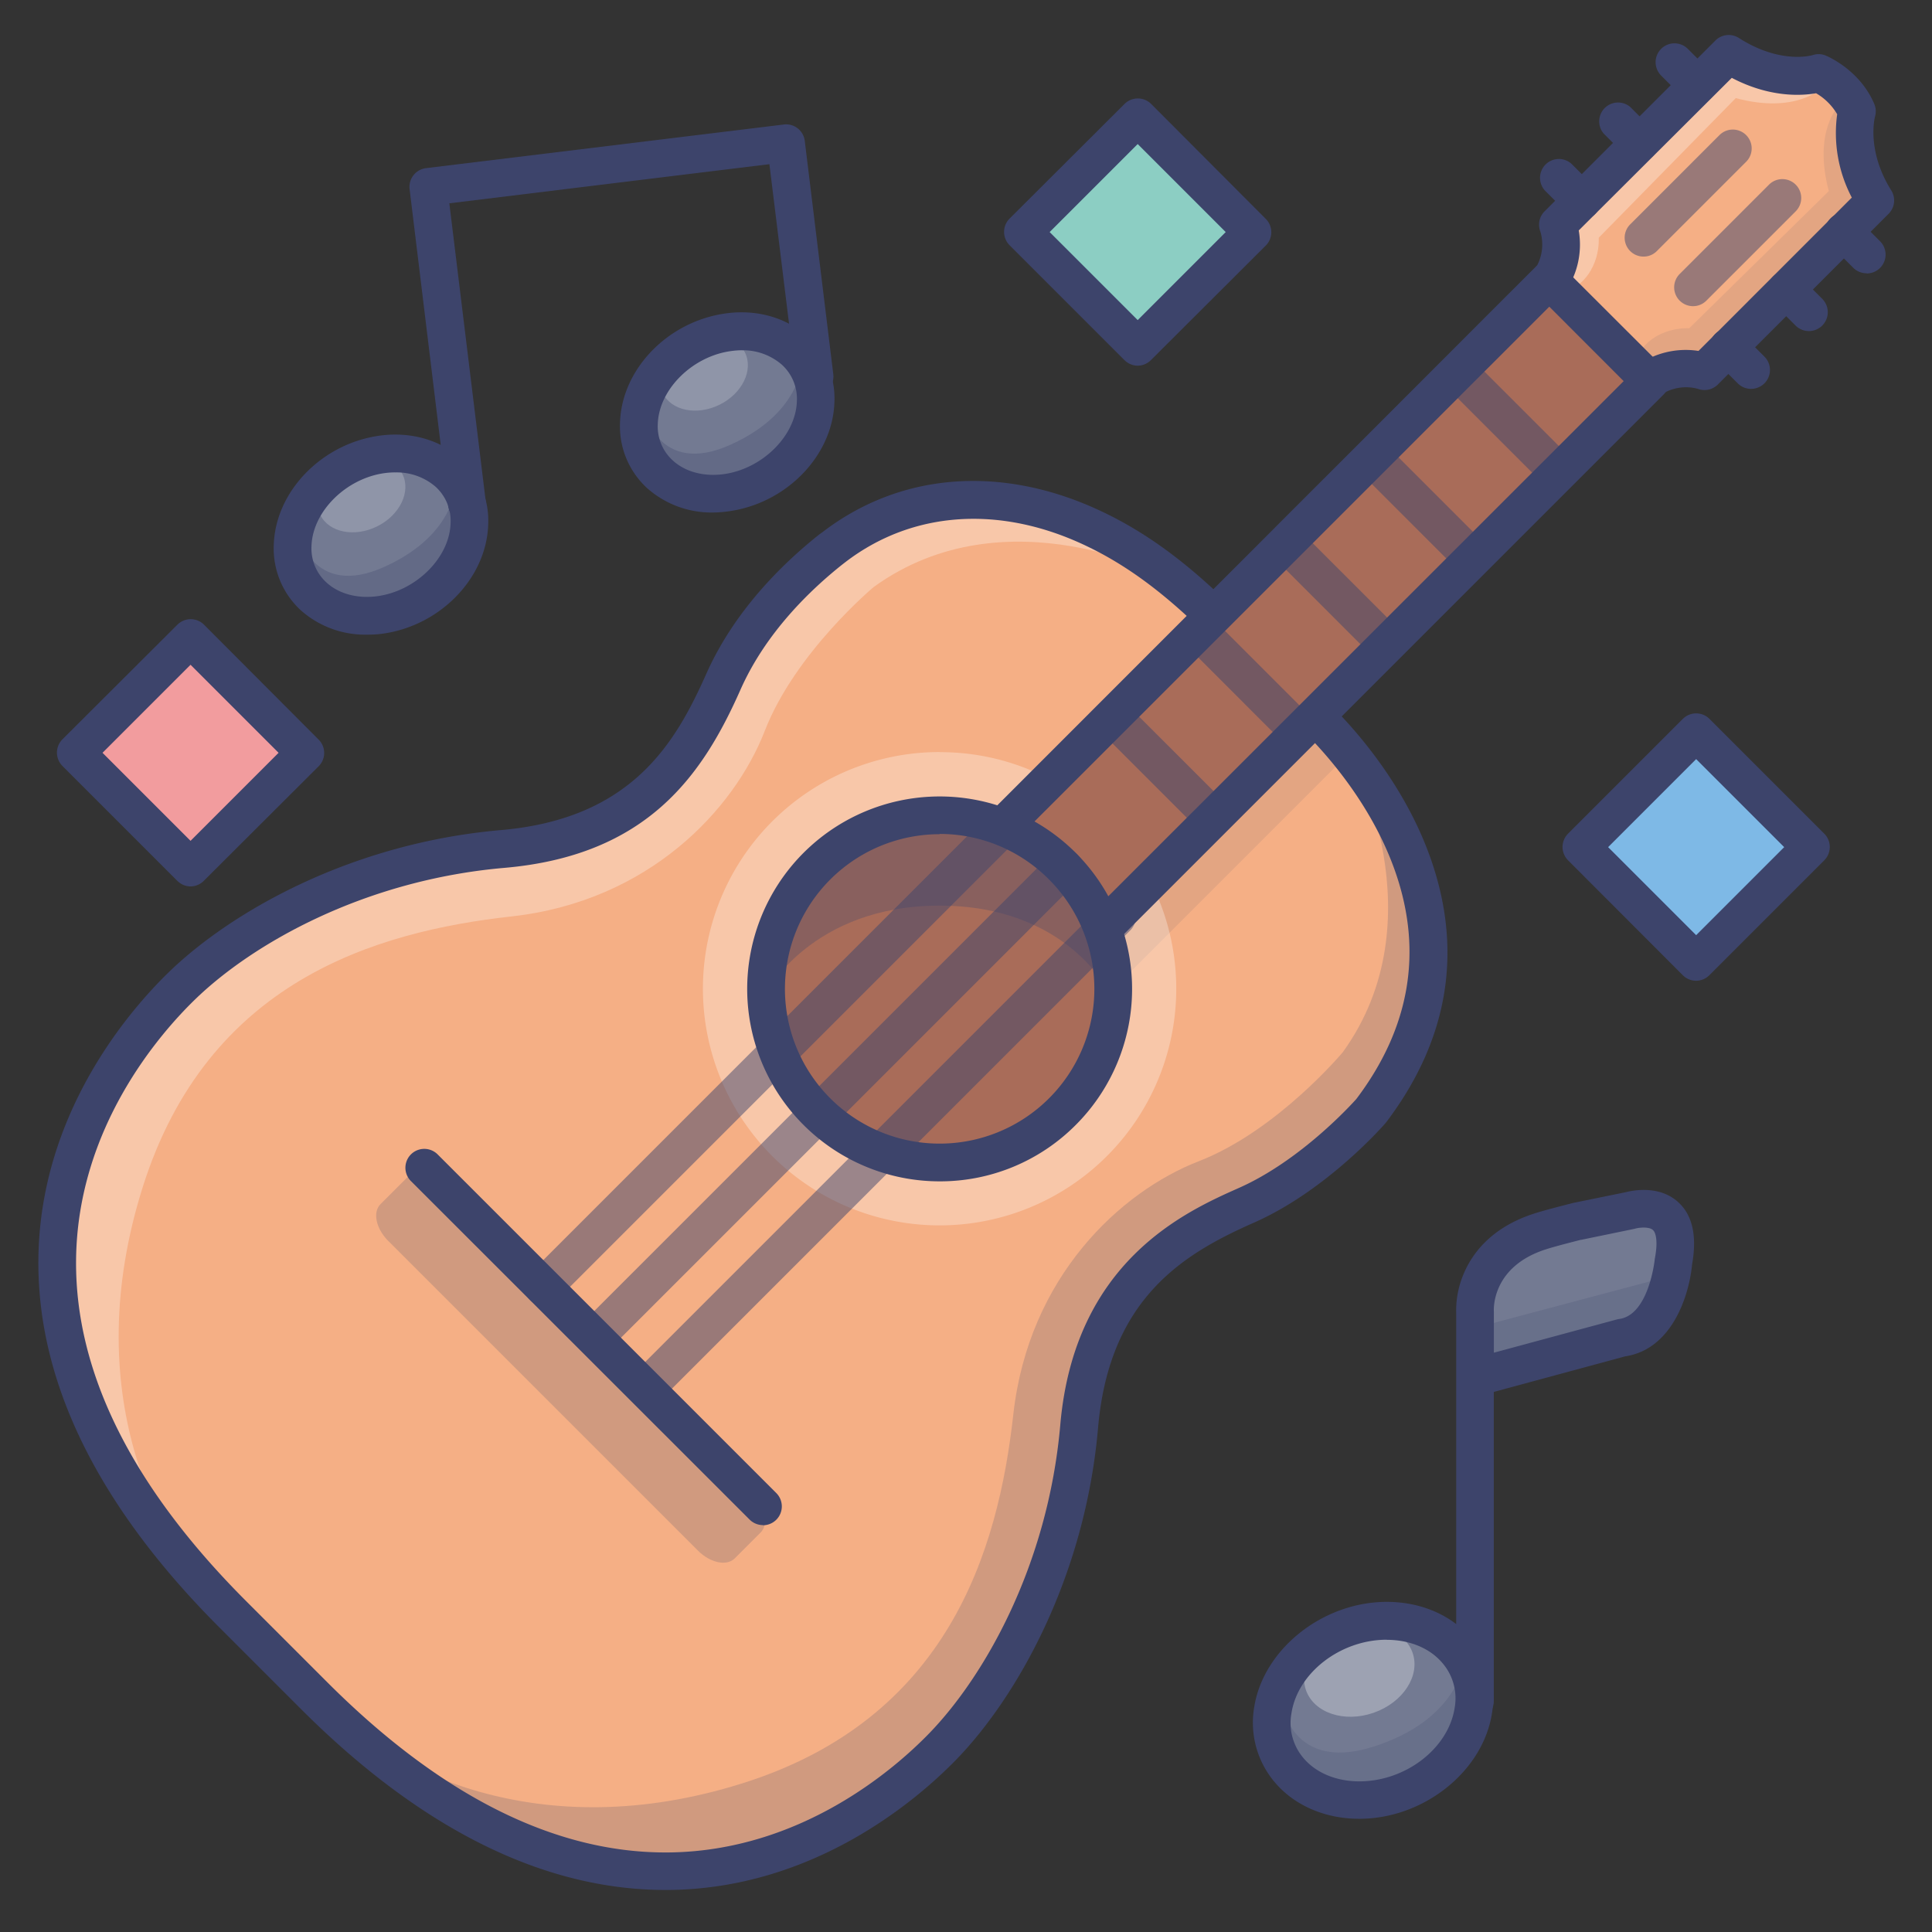
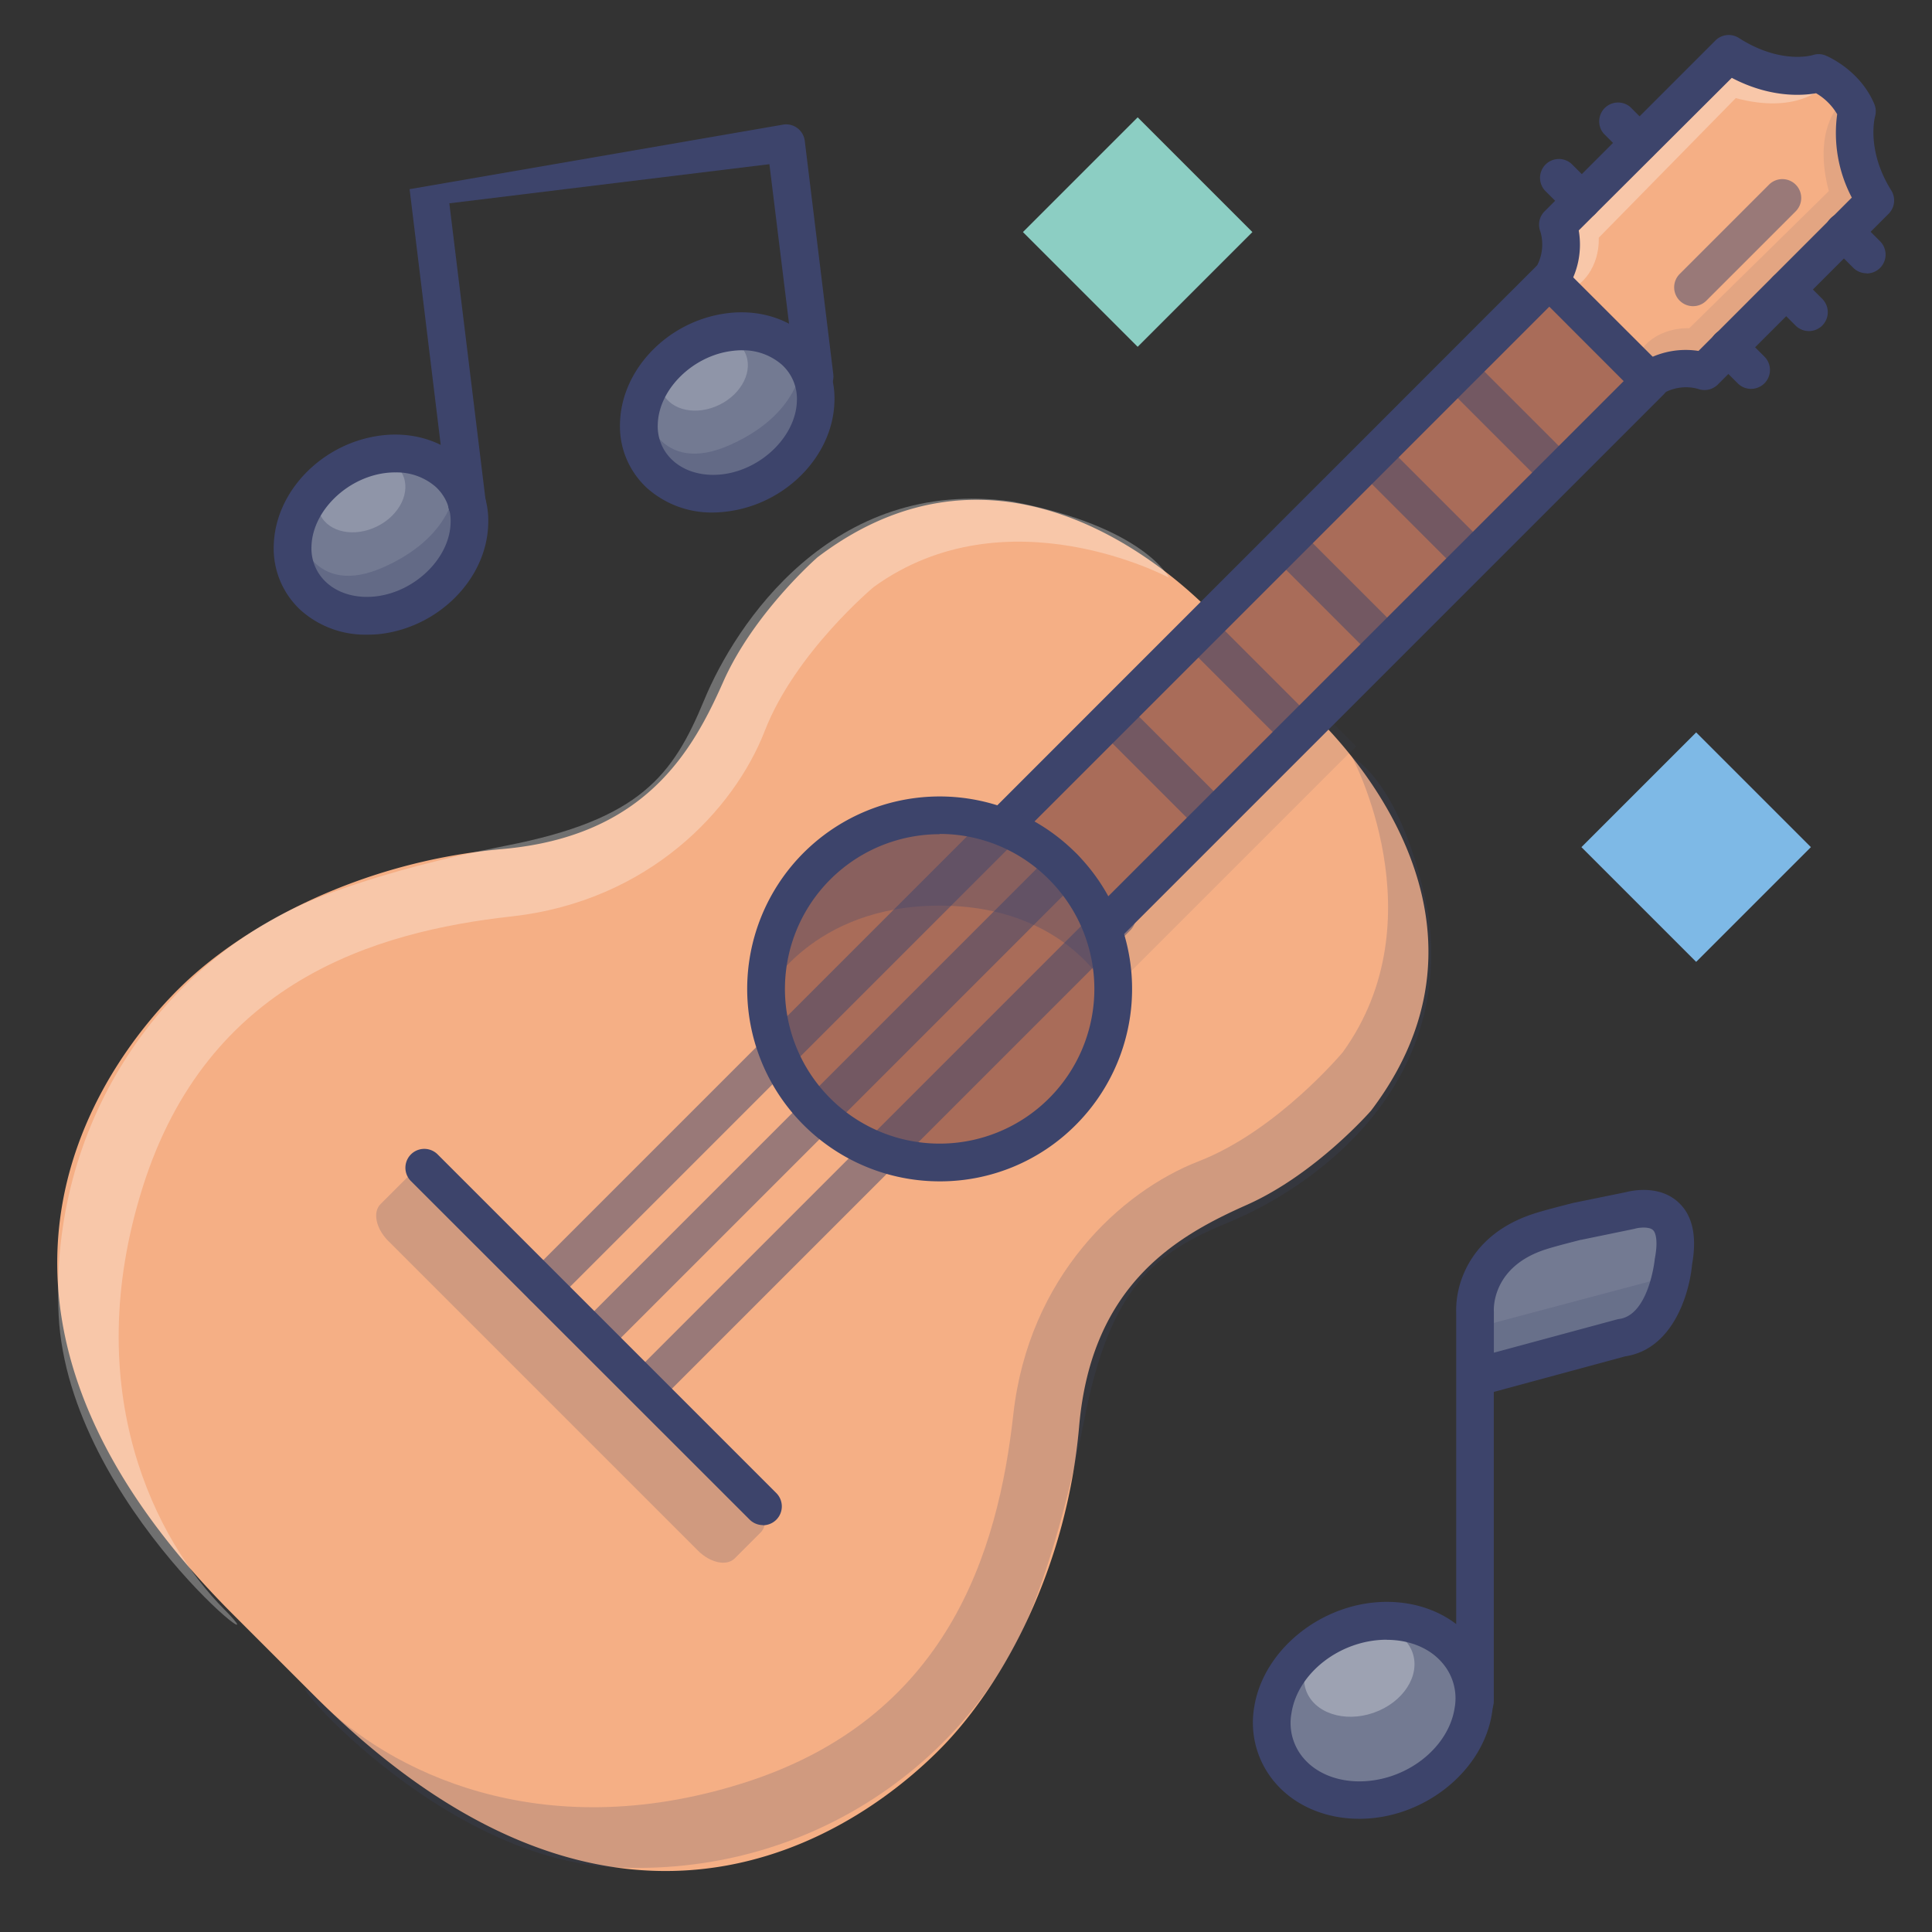
<svg xmlns="http://www.w3.org/2000/svg" viewBox="0 0 512 512">
  <rect x="0" y="0" width="512" height="512" fill="#333333" stroke="none" />
  <defs>
    <style>.cls-1{fill:#f5af85}.cls-2{fill:#a96c59}.cls-3{opacity:.1}.cls-4{fill:#3d446b}.cls-5{opacity:.2}.cls-6{opacity:.3}.cls-7{fill:#fff}.cls-8{opacity:.5}.cls-9{fill:#737a92}</style>
  </defs>
  <g id="Colors">
    <path d="M410.45 74.82a17 17 0 002.41-15.3l45.26-45.26c13.33 8.56 23.82 5.08 23.82 5.08a20.44 20.44 0 0110.16 10.15S489 40.33 497 53.11l-45.29 45.25a17 17 0 00-15.09 2.64M83.25 449.33C169 535 233.88 479.25 249.86 462.77s32.83-47 36.13-84.82 26.19-50.53 44.44-58.65 32.9-24.95 32.9-24.95C405.93 238.23 345.59 187 345.59 187L324 165.44s-51.2-60.37-107.33-17.77c0 0-16.9 14.7-25 33S171 221.66 133.17 225s-68.45 20.22-84.93 36.2S-24 342.07 61.7 427.78z" class="cls-1" />
    <path d="M281.52 294.59a46 46 0 110-65.08 46 46 0 010 65.08z" class="cls-2" />
    <g class="cls-3">
      <path d="M294 263.14l.23-25.02 52.73-52.74 12.4 12.4L294 263.14z" class="cls-4" />
    </g>
    <g class="cls-5">
      <path d="M358.32 200.63s23 42.91-2.45 78.19c0 0-17.35 20.82-38.17 28.91s-45.11 30.66-49.16 67.09-17.38 80.62-71.68 97.74-94.05-3.71-112-21.63 27.24 41.37 78 43.93S255 467.8 271.91 430c0 0 8.49-18.15 15.43-53.71S306 332 325.94 323.78s59.24-33.83 52.61-81.54c-6.77-35.14-20.23-41.61-20.23-41.61z" class="cls-4" />
    </g>
    <g class="cls-6">
      <path d="M309.77 153.08s-42.91-23-78.19 2.45c0 0-20.82 17.35-28.91 38.17s-30.67 45.11-67.09 49.16S55 260.24 37.84 314.54s3.71 94 21.63 112-41.37-27.24-43.93-78 27.06-92.17 64.88-109c0 0 18.15-8.49 53.71-15.43s44.25-18.65 52.49-38.6 33.83-59.24 81.54-52.61c35.14 6.72 41.61 20.18 41.61 20.18z" class="cls-7" />
    </g>
    <g class="cls-6">
-       <path d="M249 216a46 46 0 11-32.54 13.48A45.84 45.84 0 01249 216m0-16.7a62.72 62.72 0 1044.35 18.37A62.31 62.31 0 00249 199.33z" class="cls-7" />
-     </g>
+       </g>
    <g class="cls-5">
      <path d="M194.7 413c-2.12 2.11-6.48 1.19-9.74-2.07l-82.07-82.07c-3.26-3.26-4.18-7.62-2.06-9.74l6.9-6.9c2.12-2.12 6.48-1.2 9.75 2.06l82.06 82.07c3.26 3.26 4.18 7.62 2.07 9.74z" class="cls-4" />
    </g>
    <path d="M252.4 140.36h199.73v37.88H252.4z" class="cls-2" transform="rotate(-45 352.255 159.301)" />
    <g class="cls-3">
      <path d="M487.29 28s-6.88 6.77-2.63 22.64l-37 36.36s-9.37-.75-13.87 7.5l5.37 5.38 15.55-.82 41-40.44-2-27.12z" class="cls-4" />
    </g>
    <g class="cls-6">
      <path d="M482.68 23.39S475.91 30.27 460 26l-36.32 37s.75 9.37-7.5 13.87l-5.38-5.37.82-15.5 40.44-41 27.12 2z" class="cls-7" />
    </g>
    <g class="cls-8">
      <path d="M411.64 128.79a5 5 0 01-3.54-1.47l-23.87-23.87a5 5 0 117.07-7.07l23.87 23.87a5 5 0 01-3.53 8.54zM388.89 151.53a5 5 0 01-3.53-1.46l-23.87-23.87a5 5 0 117.07-7.07L392.43 143a5 5 0 01-3.54 8.53zM366.15 174.28a5 5 0 01-3.53-1.47l-23.87-23.87a5 5 0 117.07-7.07l23.87 23.87a5 5 0 01-3.54 8.54zM342.9 197.53a5 5 0 01-3.53-1.47l-23.87-23.87a5 5 0 117.07-7.07L346.44 189a5 5 0 01-3.54 8.54zM320.16 220.27a5 5 0 01-3.54-1.46l-23.87-23.87a5 5 0 117.07-7.08l23.87 23.87a5 5 0 01-3.53 8.54z" class="cls-4" />
    </g>
    <g class="cls-8">
-       <path d="M435.54 68a5 5 0 01-3.54-8.52l23.74-23.74a5 5 0 017.07 7.07l-23.74 23.74a4.94 4.94 0 01-3.53 1.45z" class="cls-4" />
-     </g>
+       </g>
    <g class="cls-8">
      <path d="M448.67 81.14a5 5 0 01-3.54-8.53l23.74-23.74a5 5 0 017.07 7.07L452.2 79.68a4.94 4.94 0 01-3.53 1.46z" class="cls-4" />
    </g>
    <g class="cls-6">
      <path d="M203 263.14S215 240 249 240s45 23.14 45 23.14S293 216 249 216s-46 47.14-46 47.14z" class="cls-4" />
    </g>
    <path d="M391.17 365l38.55-10.43c12.2-1.56 13.78-20.15 13.78-20.15 3.37-17.89-11.45-13.58-11.45-13.58L418 323.68c-3.87 1-7.48 1.91-10 2.72-18.51 6-17.11 21.63-17.11 21.63v102.78" class="cls-9" />
    <path d="M390.45 453.3c-2 13.11-15.55 23.73-30.22 23.73s-24.94-10.62-22.92-23.73 15.54-23.73 30.22-23.73 24.93 10.63 22.92 23.73z" class="cls-9" />
    <g class="cls-5">
      <path d="M392.41 351.5l48.9-13s.89 12.7-13.41 16.57-35.49 8.93-35.49 8.93z" class="cls-4" />
    </g>
    <g class="cls-5">
-       <path d="M339.26 449.44s1.7 20.71 24.62 13.47S388 440.16 388 440.16s9.08 29.49-24.14 35.73-24.6-26.45-24.6-26.45z" class="cls-4" />
-     </g>
+       </g>
    <g class="cls-6">
      <ellipse cx="360.22" cy="442.95" class="cls-7" rx="14.97" ry="11.6" transform="rotate(-19.35 360.202 442.953)" />
    </g>
    <g class="cls-8">
      <path d="M144 346a5 5 0 01-3.54-8.54l124-124a5 5 0 017.08 7.08l-124 124A5 5 0 01144 346zM172 372a5 5 0 01-3.54-8.54l124-124a5 5 0 017.08 7.08l-124 124A5 5 0 01172 372zM158 359a5 5 0 01-3.54-8.54l124-124a5 5 0 017.08 7.08l-124 124A5 5 0 01158 359z" class="cls-4" />
    </g>
    <path d="M124.38 138.83c-.38 11.77-11.14 22.59-24.07 24.17s-23.12-6.68-22.76-18.44S88.7 122 101.63 120.39s23.12 6.68 22.75 18.44z" class="cls-9" />
    <g class="cls-6">
      <path d="M78.86 140.94S82.59 159 102 150.16s18.83-22.65 18.83-22.65 11.18 25-17.43 34.08-24.54-20.65-24.54-20.65z" class="cls-4" />
    </g>
    <path d="M216.13 106.46c-.36 11.77-11.14 22.59-24.07 24.17s-23.12-6.63-22.76-18.44S180.45 89.6 193.38 88s23.12 6.69 22.75 18.46z" class="cls-9" />
    <g class="cls-6">
      <path d="M170.61 108.57s3.73 18.06 23.14 9.22 18.83-22.65 18.83-22.65 11.18 25-17.43 34.08-24.54-20.65-24.54-20.65z" class="cls-4" />
    </g>
    <g class="cls-5">
      <ellipse cx="95.76" cy="131.05" class="cls-7" rx="12.16" ry="9.43" transform="rotate(-26.32 95.75 131.052)" />
    </g>
    <g class="cls-5">
      <ellipse cx="186.52" cy="98.8" class="cls-7" rx="12.16" ry="9.43" transform="rotate(-26.32 186.515 98.798)" />
    </g>
    <path fill="#7eb9e6" d="M428 203h43v43h-43z" transform="rotate(45 449.5 224.499)" />
    <path fill="#8ccec3" d="M280 40h43v43h-43z" transform="rotate(45 301.498 61.495)" />
-     <path fill="#f29c9e" d="M29 178h43v43H29z" transform="rotate(45 50.505 199.5)" />
  </g>
  <g id="Lines">
-     <path d="M449.5 259.91a5 5 0 01-3.54-1.47L415.56 228a5 5 0 010-7.08l30.4-30.4a5 5 0 017.08 0l30.4 30.4a5 5 0 010 7.08L453 258.44a5 5 0 01-3.5 1.47zm-23.33-35.41l23.33 23.33 23.33-23.33-23.33-23.33zM301.5 96.91a5 5 0 01-3.5-1.47L267.56 65a5 5 0 010-7.08L298 27.56a5 5 0 017.08 0L335.44 58a5 5 0 010 7.08L305 95.44a5 5 0 01-3.5 1.47zM278.17 61.5l23.33 23.33 23.33-23.33-23.33-23.33zM50.5 234.91a5 5 0 01-3.5-1.47L16.56 203a5 5 0 010-7.08L47 165.56a5 5 0 017.08 0L84.44 196a5 5 0 010 7.08L54 233.44a5 5 0 01-3.5 1.47zM27.17 199.5l23.33 23.33 23.33-23.33-23.33-23.33zM449.83 27.55a5 5 0 01-3.54-1.46l-6-6a5 5 0 117.05-7.09l6 6a5 5 0 01-3.53 8.53zM176.35 500.86c-32.28 0-64.79-16.14-96.64-48l-21.54-21.54c-32.11-32.1-48.26-64.87-48-97.4.3-38.91 24.29-66.33 34.59-76.31 16.42-15.91 48.15-34.16 88-37.63 34.57-3 46.2-22.94 54.4-41.38 7.51-16.91 20.48-29.46 30-37l.84-.6c20.87-16 48-17.91 74.39-5.26 10.8 5.17 20.88 12.41 31.72 22.8a5 5 0 11-6.91 7.22c-10.06-9.63-19.32-16.3-29.14-21-22.88-11-46.2-9.44-64 4.19l-.7.54c-8.67 6.86-20.42 18.19-27.1 33.23-10 22.59-24.58 44-62.67 47.28-37.21 3.25-66.7 20.13-81.88 34.85-9.4 9.11-31.28 34.08-31.55 69.21-.24 29.75 14.93 60.11 45.07 90.25l21.54 21.54c29.91 29.91 60 45.07 89.57 45.07h.66c35.15-.28 60.14-22.17 69.25-31.57 14.66-15.13 31.49-44.56 34.74-81.78 3.79-43.4 33.24-56.49 47.39-62.78 16.29-7.24 29.77-22.1 31.06-23.54 14.16-18.74 17.67-38.9 10.43-59.94-5.95-17.29-17.53-30.61-23.9-37a5 5 0 117.09-7.05c7 7 19.67 21.63 26.27 40.81 8.4 24.44 4.36 47.78-12 69.38l-.21.25c-.63.73-15.58 17.77-34.64 26.24C314 332.09 294 343.76 291 378.38c-3.47 39.82-21.66 71.5-37.52 87.87-10 10.3-37.42 34.3-76.35 34.61z" class="cls-4" />
    <path d="M293 250.31a5 5 0 01-3.54-8.54L430.29 101l-19.71-19.73-140.79 140.79a5 5 0 11-7.07-7.07L407 70.67a5 5 0 017.08 0l26.82 26.78a5 5 0 010 7.07L296.58 248.84a5 5 0 01-3.58 1.47z" class="cls-4" />
    <path d="M249 313.07a51 51 0 1136.08-14.94A50.68 50.68 0 01249 313.07zm0-92a41 41 0 1029 12A40.79 40.79 0 00249 221zm32.54 73.56zM202.18 404.17a5 5 0 01-3.53-1.47L108.9 313a5 5 0 117.08-7.07l89.74 89.74a5 5 0 01-3.54 8.54zM436.62 106a5 5 0 01-2.94-9 22.11 22.11 0 0116.44-4l40.63-40.64a36.74 36.74 0 01-3.88-22.09 15.54 15.54 0 00-5.59-5.56c-3.86.68-12.28 1.19-22.34-4.08l-40.56 40.44a21.94 21.94 0 01-3.89 16.69 5 5 0 01-8.09-5.88 12 12 0 001.8-10.55 5 5 0 011.13-5.33l45.26-45.26a5 5 0 016.24-.67c10.94 7 19.25 4.63 19.6 4.52a4.88 4.88 0 013.39.13c.37.15 9.06 3.76 12.89 12.85a5 5 0 01.19 3.33c-.08.32-2.31 9 4.31 19.57a5 5 0 01-.71 6.19l-45.25 45.24a5 5 0 01-5.28 1.15 12.08 12.08 0 00-10.41 2 5 5 0 01-2.94.95z" class="cls-4" />
    <path d="M419.19 58.19a5 5 0 01-3.54-1.46l-6-6a5 5 0 117.07-7.07l6 6a5 5 0 01-3.53 8.53zM434.51 42.87a5 5 0 01-3.51-1.46l-6-6a5 5 0 017-7.09l6 6a5 5 0 01-3.53 8.53zM494.69 72.42a5 5 0 01-3.53-1.42l-6-6a5 5 0 117.07-7.07l6 6a5 5 0 01-3.54 8.54zM464.05 103.06a5 5 0 01-3.53-1.47l-6-6a5 5 0 117.07-7.08l6 6a5 5 0 01-3.54 8.54zM479.37 87.74a5 5 0 01-3.53-1.47l-6-6a5 5 0 017.07-7.07l6 6a5 5 0 01-3.54 8.54zM390.91 455.81a5 5 0 01-5-5V348.2a24.93 24.93 0 012-10.68c2.19-5.21 7.2-12.2 18.56-15.88 2.58-.84 6.2-1.76 10-2.74l.24-.07.24-.05 13.9-2.84c1.59-.41 8.81-2 13.9 2.65 3.8 3.45 5 9 3.67 16.48-.78 8.35-5.35 22.53-17.74 24.38l-34.81 9.42v81.94a5 5 0 01-4.96 5zm28.2-127.26h-.12c-3.67.94-7.13 1.83-9.42 2.57-14.56 4.71-13.69 16.32-13.68 16.44s0 .3 0 .44v10.48l32.51-8.79a5.18 5.18 0 01.66-.14c7.84-1 9.43-15.47 9.44-15.62a4 4 0 01.07-.5c.83-4.4.27-6.74-.52-7.46-1-.94-3.69-.66-4.63-.39l-.39.1z" class="cls-4" />
    <path d="M360.23 482c-9 0-17.1-3.48-22.31-9.57a24.41 24.41 0 01-5.56-19.92c2.38-15.42 18.15-28 35.17-28 9 0 17.09 3.49 22.31 9.58a24.4 24.4 0 015.55 19.91c-2.39 15.49-18.15 28-35.16 28zm7.3-47.46c-12.29 0-23.63 8.75-25.28 19.49a14.34 14.34 0 003.26 11.97c3.31 3.87 8.68 6.08 14.72 6.08 12.28 0 23.62-8.74 25.27-19.49a14.31 14.31 0 00-3.25-11.88c-3.32-3.92-8.68-6.14-14.72-6.14zM97.21 168.19a25.66 25.66 0 01-17.43-6.4 22.25 22.25 0 01-7.23-17.39c.45-14.35 13-27.08 28.47-29 8.06-1 15.77 1.26 21.14 6.17a22.21 22.21 0 017.22 17.43c-.45 14.35-12.95 27.08-28.47 29a30.88 30.88 0 01-3.7.19zm7.52-43a21.35 21.35 0 00-2.5.15c-10.38 1.27-19.39 10.14-19.68 19.36a12.21 12.21 0 004 9.7c3.22 2.93 8 4.26 13.18 3.63 10.38-1.27 19.4-10.14 19.68-19.36a12.23 12.23 0 00-4-9.7 15.74 15.74 0 00-10.68-3.77zM189 135.82a25.7 25.7 0 01-17.44-6.4 22.23 22.23 0 01-7.25-17.42c.44-14.35 12.95-27.08 28.46-29 8.06-1 15.77 1.26 21.14 6.17a22.21 22.21 0 017.22 17.39c-.45 14.35-12.95 27.07-28.47 29a30.88 30.88 0 01-3.66.26zm7.53-43A21.51 21.51 0 00194 93c-10.38 1.27-19.39 10.14-19.68 19.36a12.19 12.19 0 004 9.69c3.22 2.94 8 4.27 13.18 3.64 10.38-1.27 19.4-10.14 19.68-19.36a12.22 12.22 0 00-4-9.7 15.73 15.73 0 00-10.69-3.8z" class="cls-4" />
-     <path d="M123.76 138.46a5 5 0 01-5-4.39l-10.21-83.94a5 5 0 014.35-5.57L207.7 33a4.93 4.93 0 013.68 1 5 5 0 011.89 3.33l7.56 61.84a5 5 0 01-9.93 1.21l-7-56.87-84.82 10.37 9.65 79a5 5 0 01-4.35 5.57 4.3 4.3 0 01-.62.01z" class="cls-4" />
+     <path d="M123.76 138.46a5 5 0 01-5-4.39l-10.21-83.94L207.7 33a4.93 4.93 0 013.68 1 5 5 0 011.89 3.33l7.56 61.84a5 5 0 01-9.93 1.21l-7-56.87-84.82 10.37 9.65 79a5 5 0 01-4.35 5.57 4.3 4.3 0 01-.62.01z" class="cls-4" />
  </g>
</svg>